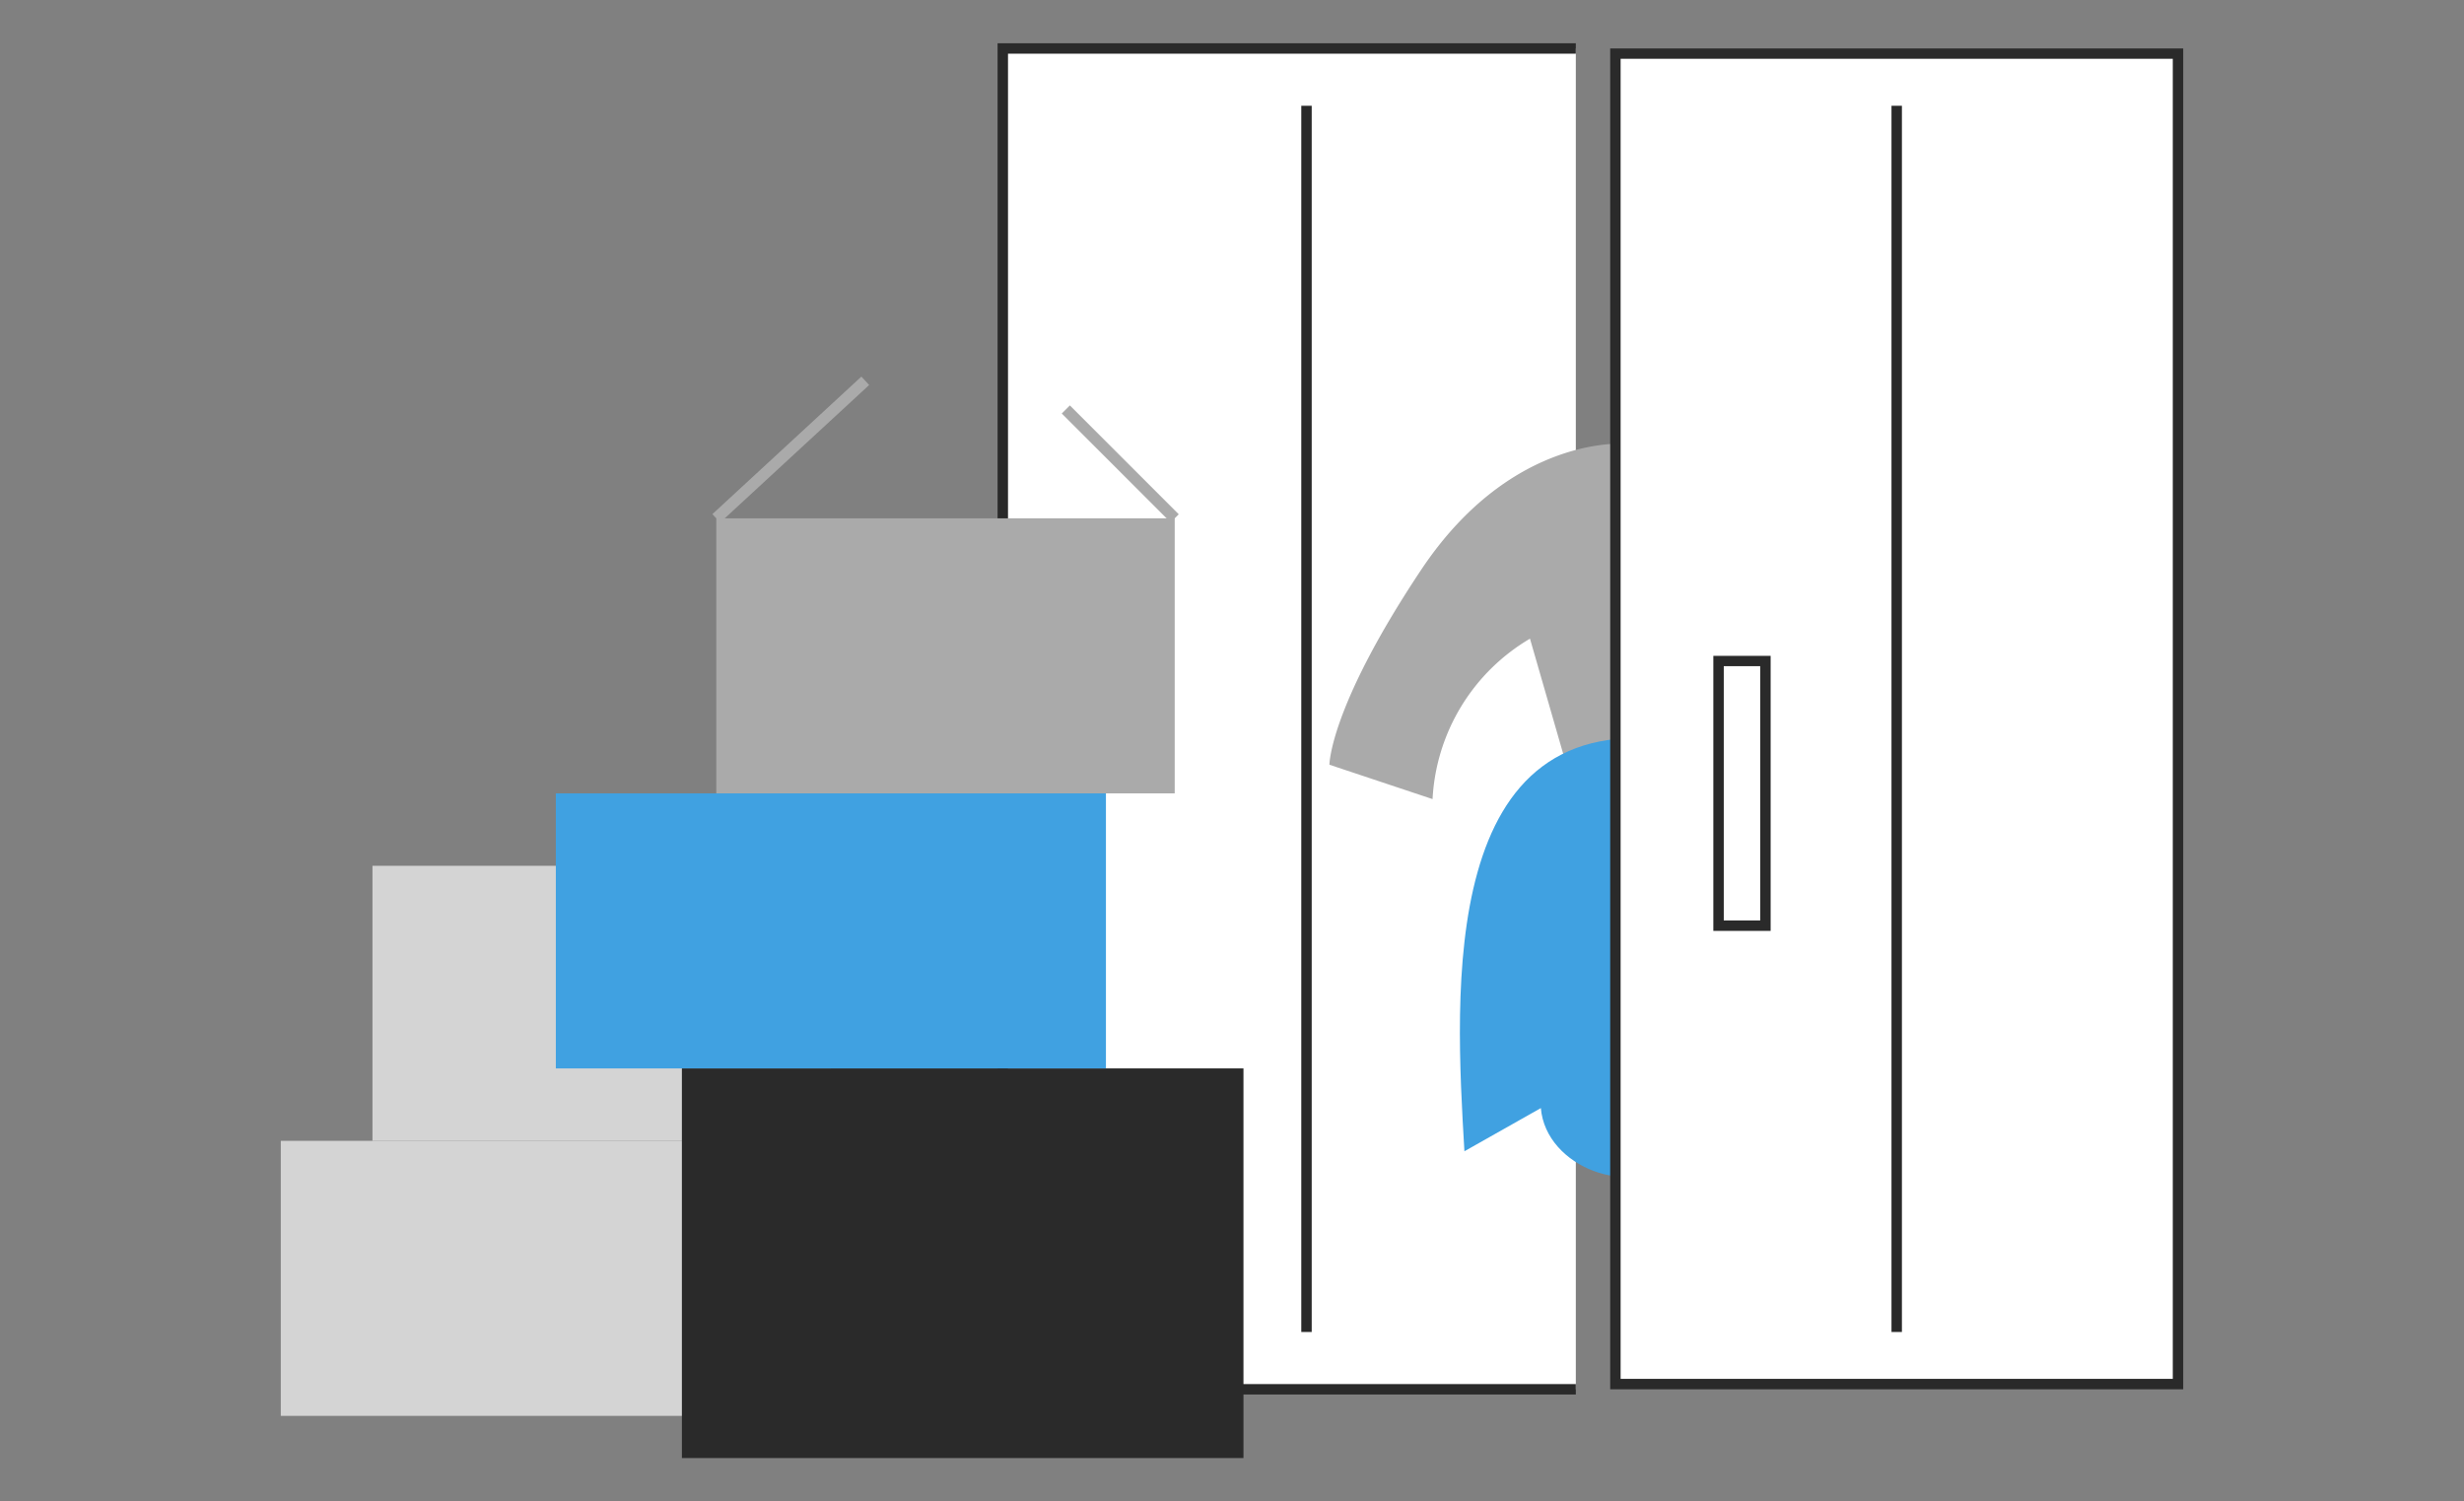
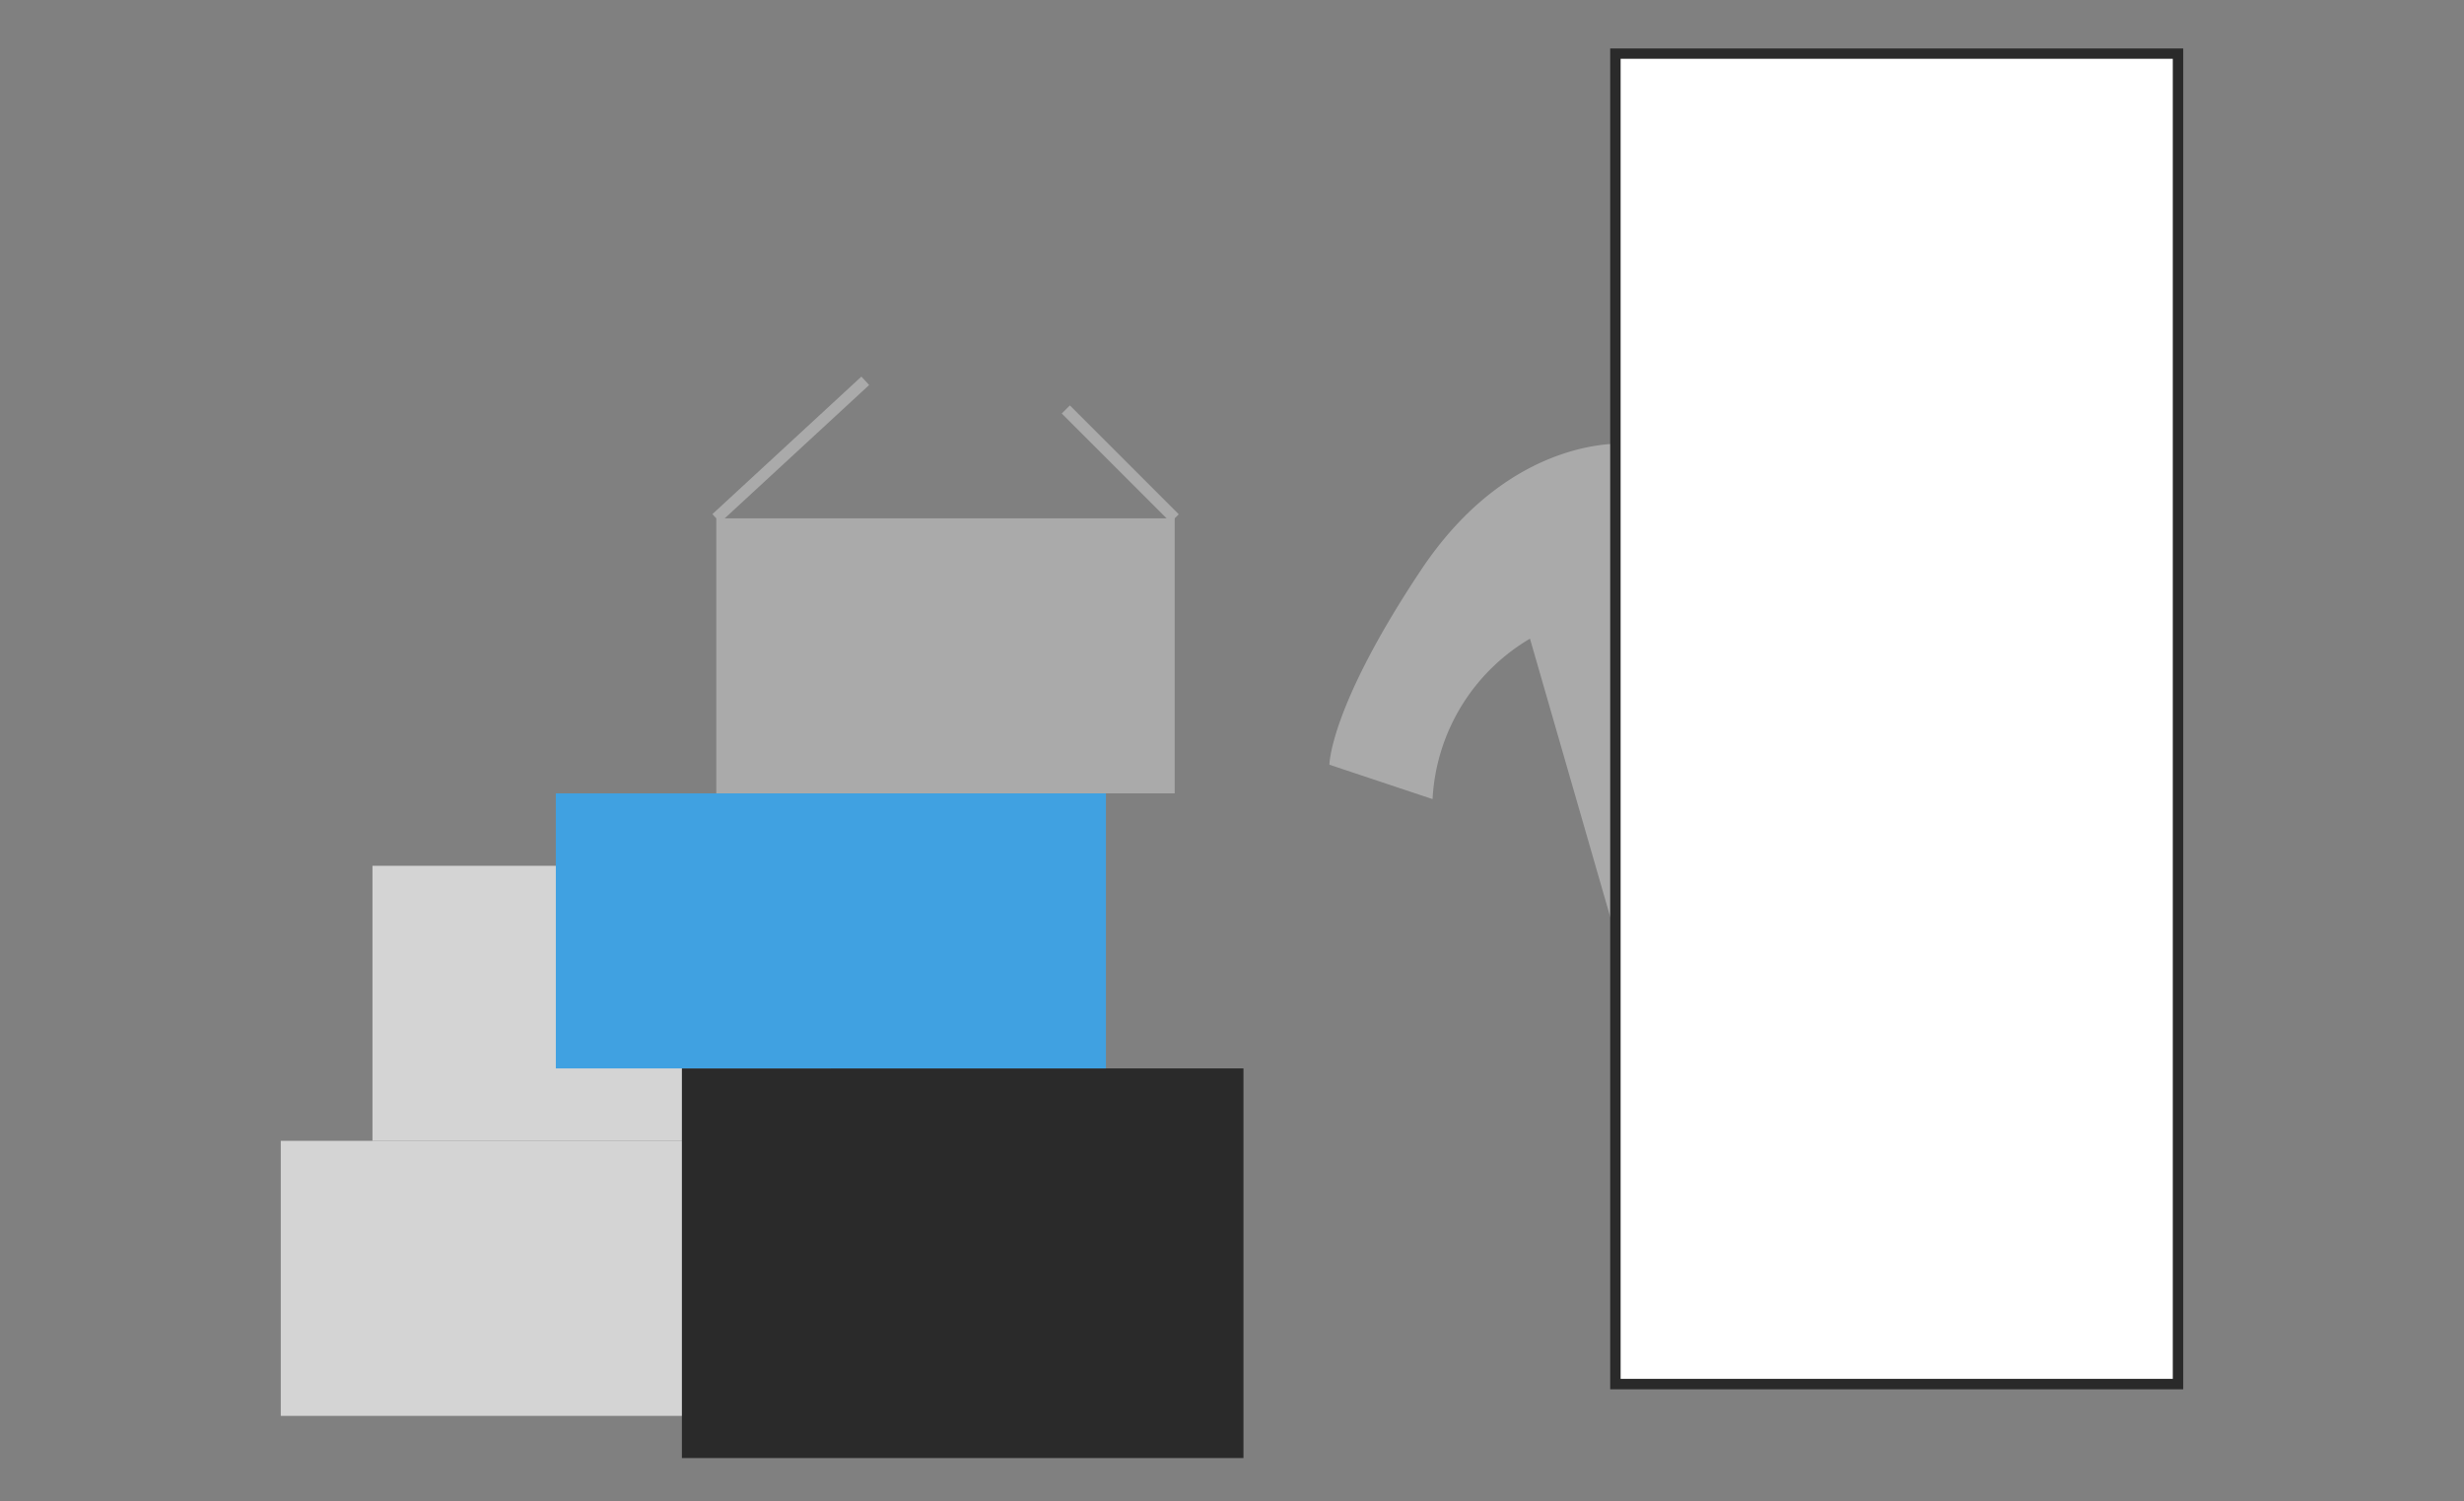
<svg xmlns="http://www.w3.org/2000/svg" viewBox="0 0 215 131">
  <rect x="0" y="0" width="215" height="131" fill="#808080" stroke="none" />
-   <path d="m137.5 121.23h-50v-117h50" fill="#fff" stroke="#2a2a2a" stroke-miterlimit="10" stroke-width=".91" />
  <path d="m24.5 99.55h40v24h-40z" fill="#d4d4d4" />
  <path d="m32.5 75.55h40v24h-40z" fill="#d4d4d4" />
  <path d="m59.5 93.23h49v34h-49z" fill="#2a2a2a" />
  <path d="m48.5 69.23h48v24h-48z" fill="#40a1e1" />
  <path d="m62.5 45.23h40v24h-40z" fill="#aaa" />
  <path d="m93 35.73 9.5 9.5" fill="none" stroke="#aaa" stroke-miterlimit="10" />
  <path d="m62.5 45.23 13-12" fill="none" stroke="#aaa" stroke-miterlimit="10" />
  <path d="m142 38.73s-10-1-18 11-8 17-8 17l9 3a17.3 17.3 0 0 1 8.5-14l7.5 26 20-20z" fill="#aaa" />
-   <path d="m146.5 64.73c-21.09-3.5-19.53 21.9-18.72 35.73l6.67-3.77c.43 5.2 8 8 11.73 4.37 1.51-1.47 2.26-3.54 3.51-5.24s3.47-3.08 5.4-2.24" fill="#40a1e1" />
  <path d="m140.95 4.68h49.09v116.09h-49.09z" fill="#fff" />
  <path d="m189.59 5.13v115.19h-48.18v-115.19zm.91-.9h-50v117h50z" fill="#2a2a2a" />
  <path d="m149.95 57.68h4.09v23.09h-4.09z" fill="#fff" />
-   <path d="m153.59 58.13v22.19h-3.18v-22.19zm.91-.9h-5v24h5z" fill="#2a2a2a" />
  <g fill="#fff" stroke="#2a2a2a" stroke-miterlimit="10" stroke-width=".91">
-     <path d="m165.5 9.23v107" />
-     <path d="m114 116.23v-107" />
-   </g>
+     </g>
</svg>